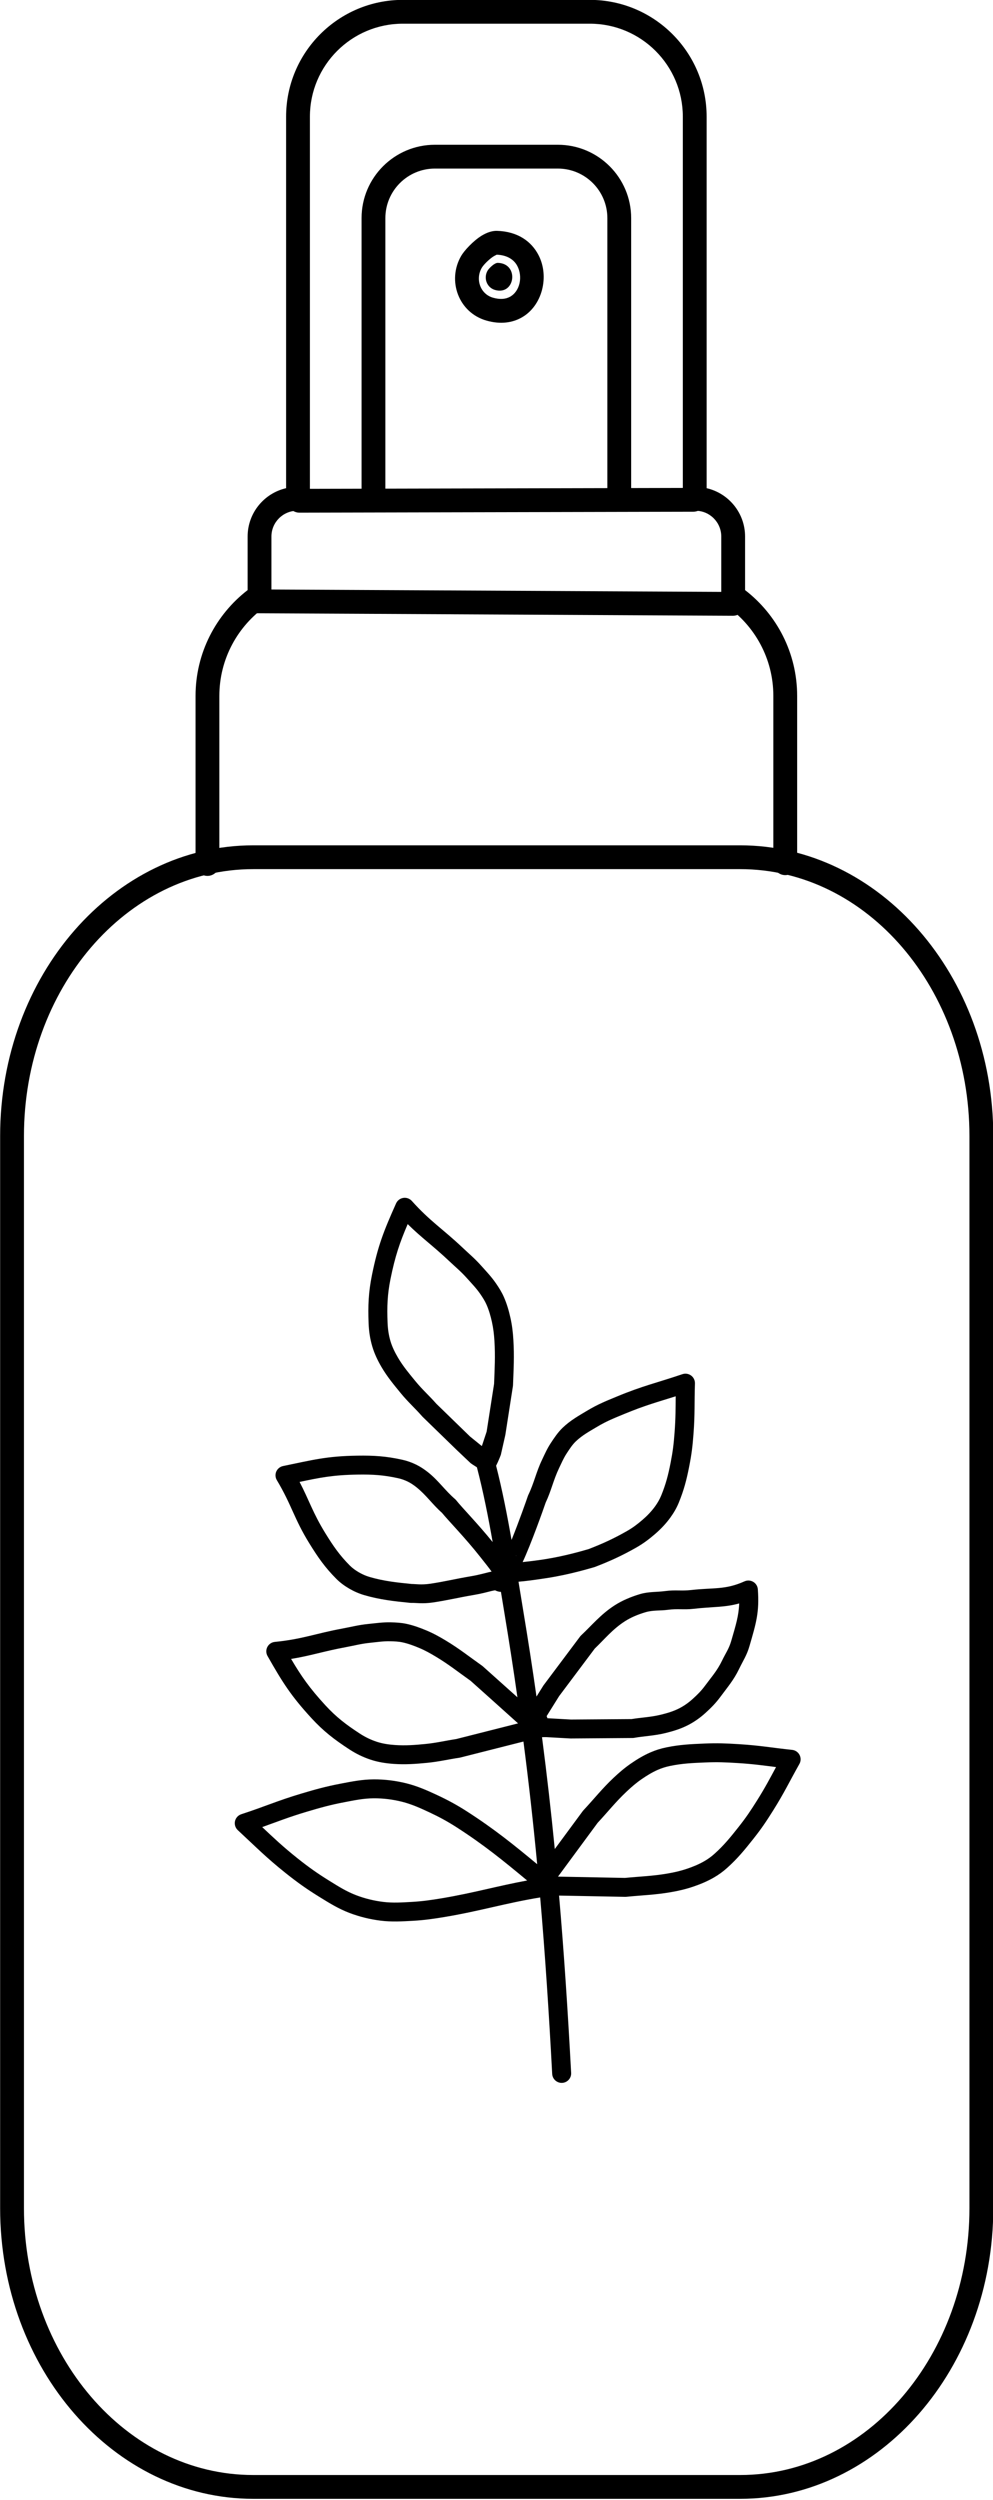
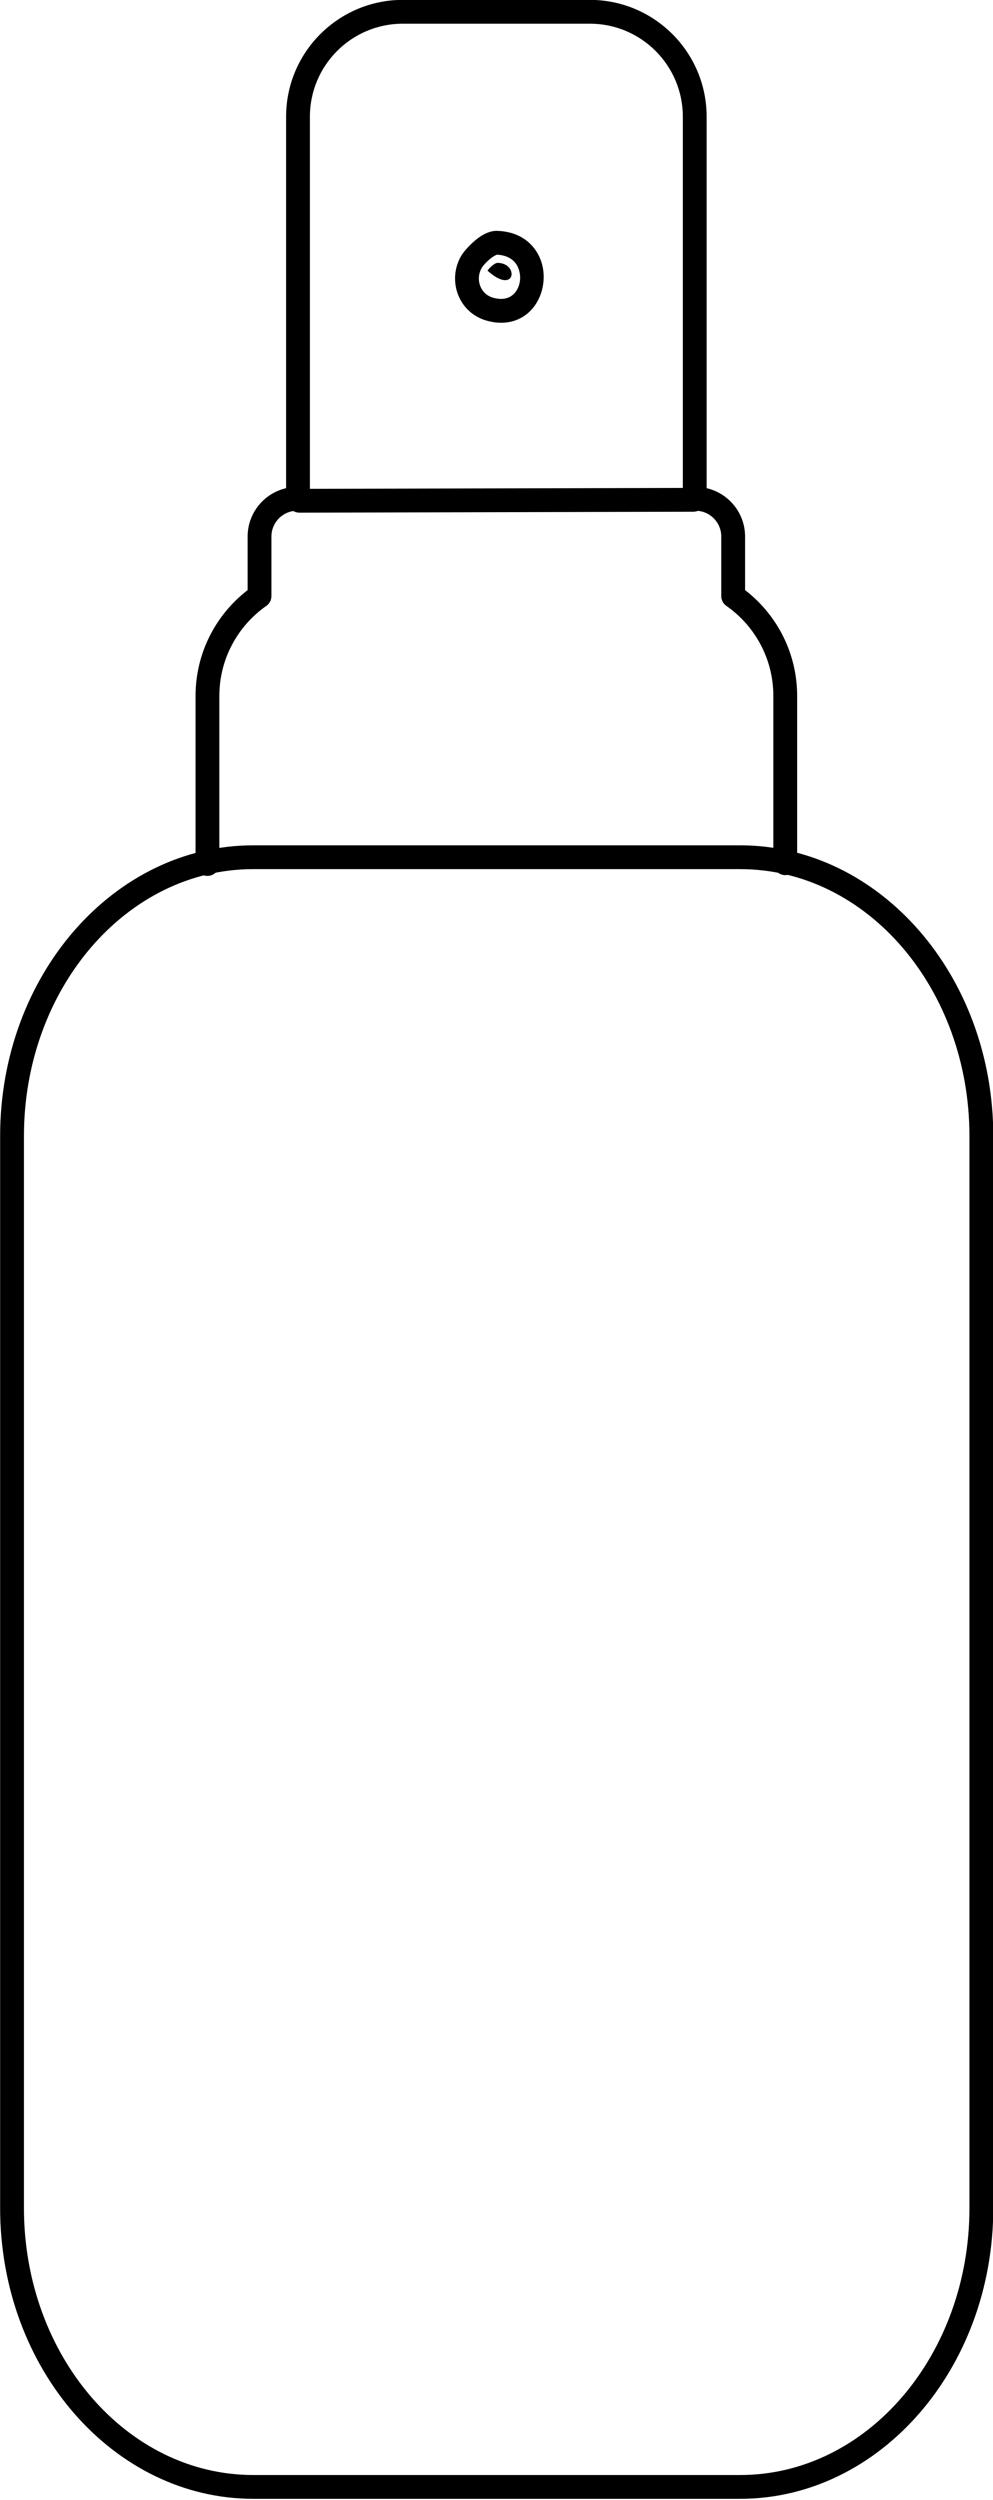
<svg xmlns="http://www.w3.org/2000/svg" clip-rule="evenodd" fill-rule="evenodd" height="839.9" preserveAspectRatio="xMidYMid meet" stroke-linejoin="round" stroke-miterlimit="2" version="1.0" viewBox="0.7 0.5 333.7 839.9" width="333.7" zoomAndPan="magnify">
  <g>
    <g>
      <g>
        <g id="change1_6">
-           <path d="M2753.87,275.08L2753.87,180.779C2753.87,171.59 2761.33,164.129 2770.52,164.129L2811.82,164.129C2821.01,164.129 2828.47,171.59 2828.47,180.779C2828.47,180.779 2828.47,275.08 2828.47,275.08C2828.47,277.287 2830.26,279.08 2832.47,279.08C2834.67,279.08 2836.47,277.287 2836.47,275.08L2836.47,180.779C2836.47,167.174 2825.42,156.129 2811.82,156.129C2811.82,156.129 2770.52,156.129 2770.52,156.129C2756.91,156.129 2745.87,167.174 2745.87,180.779L2745.87,275.08C2745.87,277.287 2747.66,279.08 2749.87,279.08C2752.07,279.08 2753.87,277.287 2753.87,275.08Z" transform="translate(-2623.665 -107)" />
-         </g>
+           </g>
        <g id="change1_3">
          <path d="M2724.99,279.728L2857.39,279.409C2859.59,279.404 2861.38,277.607 2861.38,275.399C2861.37,273.192 2859.57,271.404 2857.37,271.409L2724.97,271.728C2722.76,271.733 2720.97,273.53 2720.98,275.738C2720.98,277.945 2722.78,279.733 2724.99,279.728Z" transform="translate(-2623.665 -107)" />
        </g>
        <g id="change1_1">
-           <path d="M2710.45,313.511L2870.65,314.364C2872.86,314.376 2874.66,312.593 2874.67,310.386C2874.68,308.178 2872.9,306.376 2870.69,306.365L2710.5,305.511C2708.29,305.499 2706.49,307.282 2706.47,309.489C2706.46,311.697 2708.25,313.499 2710.45,313.511Z" transform="translate(-2623.665 -107)" />
-         </g>
+           </g>
        <g id="change1_4">
          <path d="M2720.51,271.502C2713.11,273.2 2707.58,279.832 2707.58,287.745L2707.58,305.741C2696.94,313.952 2690.08,326.831 2690.08,341.299C2690.08,341.299 2690.08,397.757 2690.08,397.757C2690.08,399.964 2691.87,401.757 2694.08,401.757C2696.29,401.757 2698.08,399.964 2698.08,397.757L2698.08,341.299C2698.08,328.783 2704.33,317.715 2713.87,311.043C2714.94,310.295 2715.58,309.071 2715.58,307.765L2715.58,287.745C2715.58,282.963 2719.46,279.08 2724.24,279.08L2724.51,279.08C2726.72,279.08 2728.51,277.289 2728.51,275.08L2728.51,146.696C2728.51,129.457 2742.5,115.461 2759.74,115.461C2759.74,115.461 2822.59,115.461 2822.59,115.461C2839.83,115.461 2853.83,129.457 2853.83,146.696L2853.83,275.08C2853.83,277.289 2855.62,279.08 2857.83,279.08L2858.09,279.08C2862.87,279.08 2866.75,282.963 2866.75,287.745C2866.75,287.745 2866.75,307.765 2866.75,307.765C2866.75,309.071 2867.39,310.295 2868.46,311.043C2878.01,317.715 2884.25,328.783 2884.25,341.299L2884.25,397.494C2884.25,399.702 2886.05,401.494 2888.25,401.494C2890.46,401.494 2892.25,399.702 2892.25,397.494L2892.25,341.299C2892.25,326.831 2885.4,313.952 2874.75,305.741C2874.75,305.741 2874.75,287.745 2874.75,287.745C2874.75,279.832 2869.23,273.2 2861.83,271.502L2861.83,146.696C2861.83,125.041 2844.24,107.461 2822.59,107.461C2822.59,107.461 2759.74,107.461 2759.74,107.461C2738.09,107.461 2720.51,125.041 2720.51,146.696L2720.51,271.502Z" transform="translate(-2623.665 -107)" />
        </g>
        <g id="change1_7">
          <path d="M1134.01,639.837C1134.01,603.044 1095.14,573.354 1047.65,573.354C1047.65,573.354 881.539,573.354 881.539,573.354C834.051,573.354 795.184,603.044 795.184,639.837L795.184,885.008C795.184,921.801 834.051,951.49 881.539,951.49L1047.65,951.49C1095.14,951.49 1134.01,921.801 1134.01,885.008L1134.01,639.837ZM1125.88,639.837L1125.88,885.008C1125.88,918.596 1091,946.046 1047.65,946.046C1047.65,946.046 881.539,946.046 881.539,946.046C838.188,946.046 803.307,918.596 803.307,885.008L803.307,639.837C803.307,606.249 838.188,578.799 881.539,578.799L1047.65,578.799C1091,578.799 1125.88,606.249 1125.88,639.837Z" transform="matrix(.985 0 0 1.469 -782.509 -557.778)" />
        </g>
        <g id="change1_8">
          <path d="M2788.22,206.417C2787.48,206.397 2786.59,206.664 2785.7,207.203C2784.22,208.105 2782.71,209.781 2782.23,210.623C2779.85,214.738 2781.79,220.127 2786.5,221.454C2788.85,222.117 2790.8,221.796 2792.31,220.964C2795.84,219.029 2797.07,214.031 2795.17,210.433C2794.02,208.246 2791.78,206.515 2788.22,206.417L2788.22,206.417ZM2788.19,210.408C2789.92,210.476 2791.08,211.22 2791.64,212.295C2792.57,214.049 2792.12,216.523 2790.4,217.467C2789.66,217.868 2788.71,217.936 2787.58,217.616C2785.42,217.006 2784.59,214.506 2785.68,212.617C2785.93,212.183 2786.66,211.41 2787.42,210.851C2787.66,210.67 2788.1,210.453 2788.19,210.408Z" transform="translate(-5425.488 -336.02) scale(2.006)" />
        </g>
        <g id="change1_5">
-           <path d="M2788.17,208.411C2786.76,208.372 2784.51,210.66 2783.95,211.62C2782.22,214.622 2783.61,218.566 2787.04,219.535C2795.33,221.876 2797.04,208.655 2788.17,208.411Z" transform="translate(-2115.51 -81.882) scale(.819)" />
+           <path d="M2788.17,208.411C2786.76,208.372 2784.51,210.66 2783.95,211.62C2795.33,221.876 2797.04,208.655 2788.17,208.411Z" transform="translate(-2115.51 -81.882) scale(.819)" />
        </g>
        <g id="change1_2">
-           <path d="M2768.37,580.403C2771.04,590.684 2773.14,601.335 2775.01,612.007C2768.8,604.286 2762.09,597.441 2759.65,594.356C2759.49,594.16 2759.32,593.979 2759.13,593.815C2754.91,590.166 2752.2,586.05 2747.85,582.575C2746.28,581.318 2744.61,580.193 2742.81,579.301C2740.91,578.36 2738.95,577.666 2736.88,577.205C2730.12,575.7 2724.88,575.373 2717.97,575.479C2704.99,575.678 2699.3,577.253 2686.64,579.869C2685.37,580.13 2684.31,580.989 2683.78,582.174C2683.26,583.358 2683.35,584.722 2684.01,585.834C2690.28,596.347 2691.23,602.019 2697.67,612.479C2701.29,618.358 2704.26,622.685 2709.14,627.586C2710.77,629.22 2712.61,630.547 2714.6,631.709C2716.59,632.865 2718.7,633.787 2720.9,634.43C2727.48,636.35 2733.41,637.002 2740.25,637.687C2740.42,637.704 2740.6,637.71 2740.78,637.704C2742.68,637.641 2745.36,638.163 2749.73,637.531C2755.63,636.675 2760.61,635.436 2767.14,634.333C2770.31,633.797 2772.67,633.133 2774.49,632.682C2774.99,632.558 2775.63,632.443 2776.03,632.376C2776.8,632.788 2777.65,633.012 2778.5,633.04C2778.98,636.016 2779.46,638.976 2779.95,641.911C2781.97,654.106 2783.8,665.959 2785.45,677.591C2779.1,671.873 2771.79,665.329 2770.86,664.499C2770.74,664.397 2770.62,664.303 2770.5,664.215C2765.09,660.389 2760.95,657.046 2755.2,653.581C2752.51,651.963 2749.99,650.558 2747.08,649.342C2744.34,648.193 2741.54,647.169 2738.63,646.546C2736.45,646.081 2734.29,645.963 2732.06,645.912C2728.68,645.836 2725.86,646.266 2722.49,646.608C2718.41,647.023 2715.67,647.788 2711.65,648.535C2700.25,650.653 2694.64,653.062 2683.17,654.183C2681.82,654.314 2680.63,655.119 2680.01,656.321C2679.39,657.523 2679.41,658.959 2680.08,660.137C2686.37,671.233 2689.93,676.939 2698.6,686.397C2703.66,691.915 2708.2,695.412 2714.49,699.536C2717.38,701.434 2720.36,702.9 2723.65,703.983C2726.77,705.011 2730.05,705.513 2733.32,705.739C2738.18,706.074 2742.54,705.761 2747.36,705.287C2752.35,704.797 2756.12,703.853 2761.02,703.118C2761.15,703.098 2761.28,703.072 2761.41,703.039L2787.99,696.289C2790.25,713.758 2792.15,730.884 2793.78,748.12C2783.87,739.888 2775.68,733.232 2764.11,725.78C2759.93,723.088 2756.17,721.045 2751.67,718.934C2747.39,716.929 2743.23,715.093 2738.65,713.949C2734.16,712.828 2729.51,712.247 2724.88,712.271C2719.94,712.296 2715.74,713.161 2710.88,714.088C2704.69,715.27 2700.27,716.507 2694.24,718.31C2684.34,721.267 2678.82,723.805 2669.03,726.997C2667.68,727.436 2666.67,728.555 2666.36,729.938C2666.06,731.322 2666.51,732.763 2667.54,733.729C2675.22,740.868 2679.51,745.309 2687.72,751.869C2692.74,755.874 2696.54,758.585 2702,761.972C2706.23,764.596 2709.89,766.886 2714.54,768.677C2718.82,770.323 2723.31,771.424 2727.85,771.987C2732.41,772.551 2736.82,772.297 2741.4,772.04C2746.17,771.772 2750.23,771.188 2754.93,770.396C2769.77,767.9 2780.36,764.585 2795.05,762.162C2797.12,786.175 2798.72,810.634 2800.11,836.745C2800.23,838.95 2802.12,840.644 2804.32,840.527C2806.52,840.409 2808.22,838.524 2808.1,836.319C2806.7,810.082 2805.09,785.506 2803.01,761.377L2830.89,761.914C2831.05,761.917 2831.2,761.911 2831.36,761.895C2838.05,761.23 2843.51,761.086 2850.16,759.936C2853.38,759.379 2856.34,758.695 2859.44,757.648C2862.44,756.632 2865.39,755.413 2868.14,753.834C2870.26,752.623 2872.17,751.229 2873.97,749.598C2878.31,745.683 2881.28,742.031 2884.9,737.449C2888.33,733.112 2890.32,730.132 2893.25,725.457C2898.05,717.788 2899.94,713.603 2904.35,705.743C2905.01,704.57 2905.03,703.145 2904.41,701.95C2903.8,700.756 2902.62,699.951 2901.28,699.809C2892.34,698.86 2887.85,697.956 2878.84,697.395C2873.36,697.054 2869.79,696.9 2864.3,697.133C2858.52,697.378 2853.85,697.59 2848.18,698.767C2845.82,699.257 2843.59,699.958 2841.39,700.931C2838.52,702.198 2835.82,703.829 2833.25,705.616C2830.59,707.458 2828.32,709.418 2825.97,711.634C2821.13,716.211 2817.81,720.482 2813.28,725.337C2813.17,725.451 2813.07,725.571 2812.98,725.697L2801.2,741.71C2799.66,726.019 2797.89,710.375 2795.82,694.441C2796.5,694.419 2797.17,694.402 2797.68,694.423C2797.69,694.424 2807.7,694.984 2807.7,694.984C2807.78,694.989 2807.87,694.991 2807.95,694.99L2834,694.789C2834.23,694.787 2834.45,694.767 2834.67,694.728C2839.02,693.958 2843.16,693.864 2847.93,692.69C2851.14,691.901 2854.33,690.918 2857.37,689.355C2860.02,687.989 2862.46,686.268 2864.7,684.235C2867.12,682.037 2869.05,680.077 2871,677.444C2874.16,673.159 2876.65,670.312 2878.92,665.604C2880.72,661.87 2882.15,659.891 2883.28,656.003C2886.14,646.128 2887.51,641.66 2886.82,631.961C2886.73,630.658 2886.01,629.482 2884.89,628.811C2883.76,628.141 2882.39,628.061 2881.19,628.596C2872.98,632.284 2868.25,631.171 2858.66,632.267C2854.65,632.725 2851.96,632.134 2847.86,632.688C2844.05,633.203 2840.81,632.888 2837.11,633.991C2833.31,635.124 2829.62,636.678 2826.38,638.772C2820.59,642.519 2816.76,647.239 2812.33,651.4C2812.16,651.56 2812,651.735 2811.86,651.922L2796.51,672.459C2796.44,672.55 2796.38,672.644 2796.32,672.74L2793.49,677.286C2791.8,665.332 2789.92,653.148 2787.84,640.602C2787.19,636.685 2786.55,632.726 2785.91,628.746C2788.62,628.543 2792.75,628.005 2798,627.189C2807.78,625.667 2816.14,623.06 2817.74,622.635C2817.89,622.597 2818.03,622.552 2818.16,622.499C2824.58,620.018 2829.57,617.734 2835.59,614.297C2838.47,612.65 2840.95,610.797 2843.47,608.613C2845.88,606.525 2848.11,604.187 2849.97,601.592C2851.39,599.622 2852.57,597.593 2853.49,595.34C2855.65,590.03 2856.77,585.728 2857.87,580.099C2858.9,574.837 2859.29,571.631 2859.69,566.304C2860.34,557.565 2860.02,553.617 2860.3,544.969C2860.34,543.657 2859.74,542.408 2858.68,541.626C2857.63,540.844 2856.26,540.629 2855.02,541.05C2843.97,544.792 2838.29,545.957 2827.35,550.506C2822.65,552.461 2819.36,553.774 2814.99,556.392C2811.2,558.656 2807.71,560.621 2804.54,563.67C2802.54,565.59 2800.98,567.918 2799.47,570.233C2797.96,572.548 2796.93,574.891 2795.76,577.38C2793.32,582.513 2792.48,587.002 2790.04,592.084C2789.97,592.236 2789.91,592.393 2789.85,592.554C2789.34,594.097 2786.05,603.479 2782.97,611.095C2781.12,600.52 2779.06,589.958 2776.46,579.739C2777.49,577.715 2778.42,575.251 2778.46,575.107C2778.47,575.067 2778.48,575.027 2778.49,574.986C2778.49,574.986 2780.3,566.958 2780.3,566.958C2780.33,566.868 2780.34,566.778 2780.36,566.687L2783.55,546.109C2783.57,545.956 2783.59,545.802 2783.59,545.647C2783.85,538.821 2784.16,533.364 2783.74,526.538C2783.55,523.32 2783.2,520.363 2782.5,517.217C2781.84,514.243 2780.99,511.306 2779.77,508.516C2778.87,506.438 2777.7,504.57 2776.42,502.702C2774.47,499.868 2772.48,497.792 2770.19,495.231C2767.45,492.158 2765.24,490.345 2762.25,487.515C2753.9,479.604 2748.67,476.495 2740.92,467.845C2740.01,466.835 2738.66,466.353 2737.32,466.563C2735.98,466.774 2734.84,467.648 2734.28,468.887C2729.07,480.582 2726.61,486.782 2724.1,499.214C2722.64,506.485 2722.42,512.126 2722.7,519.55C2722.83,522.945 2723.3,526.147 2724.27,529.406C2725.18,532.472 2726.58,535.382 2728.2,538.142C2730.59,542.2 2733.3,545.463 2736.28,549.107C2739.32,552.829 2742.18,555.311 2745.34,558.931C2745.41,559.013 2745.49,559.092 2745.57,559.167L2759.91,573.144C2759.92,573.156 2759.93,573.169 2759.95,573.181L2765.65,578.592C2765.78,578.734 2766.97,579.53 2768.37,580.403ZM2789.55,755.005C2776.94,757.334 2767.01,760.253 2753.61,762.507C2749.2,763.248 2745.41,763.802 2740.95,764.052C2736.85,764.282 2732.91,764.552 2728.84,764.047C2724.94,763.564 2721.09,762.624 2717.42,761.211C2713.26,759.61 2710.01,757.522 2706.22,755.174C2701.06,751.97 2697.46,749.406 2692.71,745.618C2686.58,740.717 2682.69,737.021 2677.84,732.436C2684.08,730.21 2689.04,728.212 2696.53,725.975C2702.28,724.257 2706.48,723.072 2712.38,721.946C2716.73,721.115 2720.49,720.293 2724.92,720.271C2728.89,720.251 2732.86,720.751 2736.71,721.711C2740.79,722.728 2744.47,724.396 2748.27,726.178C2752.44,728.13 2755.91,730.016 2759.78,732.505C2771.38,739.984 2779.51,746.655 2789.55,755.005ZM2802.56,753.367L2819.28,730.624C2823.61,725.971 2826.81,721.849 2831.47,717.449C2833.51,715.515 2835.49,713.795 2837.81,712.188C2839.97,710.691 2842.22,709.31 2844.62,708.248C2846.3,707.505 2848.01,706.974 2849.81,706.6C2855.03,705.517 2859.32,705.351 2864.64,705.126C2869.82,704.907 2873.18,705.058 2878.34,705.379C2884.99,705.793 2889.13,706.401 2894.5,707.073C2891.93,711.835 2890.01,715.563 2886.47,721.21C2883.71,725.606 2881.84,728.413 2878.62,732.492C2875.3,736.698 2872.59,740.067 2868.61,743.66C2867.24,744.905 2865.78,745.97 2864.16,746.893C2861.86,748.214 2859.39,749.219 2856.88,750.069C2854.18,750.98 2851.6,751.568 2848.79,752.053C2842.43,753.154 2837.18,753.287 2830.8,753.912L2802.56,753.367ZM2785.72,688.612L2759.63,695.237C2754.97,695.946 2751.35,696.857 2746.58,697.326C2742.22,697.755 2738.27,698.061 2733.87,697.758C2731.26,697.578 2728.64,697.204 2726.15,696.384C2723.53,695.524 2721.17,694.353 2718.87,692.845C2713.19,689.118 2709.07,685.978 2704.49,680.991C2697.77,673.66 2694.33,668.707 2690.02,661.372C2698.06,660.093 2703.64,658.161 2713.11,656.4C2716.89,655.698 2719.47,654.957 2723.3,654.567C2726.32,654.26 2728.85,653.841 2731.88,653.91C2733.6,653.949 2735.27,654.01 2736.95,654.37C2739.38,654.889 2741.71,655.764 2743.99,656.721C2746.53,657.783 2748.73,659.022 2751.07,660.434C2756.58,663.751 2760.55,666.965 2765.7,670.616C2767.61,672.33 2779.41,682.887 2785.72,688.612ZM2798.09,686.434L2808.02,686.989C2808.02,686.989 2833.62,686.792 2833.61,686.793C2837.67,686.107 2841.56,686.02 2846.02,684.922C2848.63,684.28 2851.24,683.513 2853.7,682.242C2855.74,681.195 2857.6,679.869 2859.32,678.312C2861.33,676.489 2862.95,674.877 2864.56,672.694C2867.39,668.857 2869.68,666.347 2871.71,662.13C2873.28,658.867 2874.61,657.172 2875.6,653.774C2877.53,647.091 2878.76,643.218 2878.96,637.924C2872.85,639.655 2867.86,639.267 2859.57,640.215C2855.62,640.667 2852.97,640.07 2848.93,640.616C2845.55,641.073 2842.67,640.681 2839.4,641.658C2836.33,642.572 2833.34,643.8 2830.72,645.491C2825.48,648.88 2822.05,653.202 2818.07,656.987C2818.07,656.987 2803.02,677.112 2803.02,677.112L2797.76,685.561C2797.82,685.664 2797.86,685.771 2797.91,685.882C2797.98,686.062 2798.05,686.247 2798.09,686.434ZM2774.57,624.484C2772.66,624.815 2769.95,625.745 2765.8,626.445C2759.35,627.536 2754.42,628.767 2748.58,629.614C2744.87,630.15 2742.51,629.709 2740.82,629.704C2734.59,629.08 2729.16,628.506 2723.14,626.75C2721.57,626.29 2720.05,625.626 2718.63,624.798C2717.24,623.987 2715.95,623.08 2714.81,621.94C2710.41,617.516 2707.75,613.592 2704.48,608.285C2699.13,599.589 2697.59,594.212 2693.59,586.582C2702.23,584.753 2707.71,583.638 2718.09,583.478C2724.32,583.383 2729.05,583.657 2735.14,585.014C2736.58,585.334 2737.94,585.817 2739.26,586.471C2740.55,587.108 2741.73,587.924 2742.86,588.822C2747.02,592.154 2749.64,596.104 2753.62,599.623C2756.38,603.006 2763.47,610.248 2769.75,618.241C2771.83,620.885 2773.44,622.874 2774.57,624.484ZM2776.73,628.852L2776.82,628.975C2776.79,628.935 2776.76,628.894 2776.73,628.852ZM2787.65,620.459C2791.15,612.967 2796.41,598.129 2797.36,595.312C2799.72,590.317 2800.58,585.875 2802.98,580.806C2804.01,578.651 2804.87,576.607 2806.17,574.602C2807.35,572.794 2808.52,570.938 2810.08,569.439C2812.81,566.822 2815.85,565.201 2819.09,563.257C2823.1,560.861 2826.12,559.682 2830.43,557.893C2839.23,554.231 2844.56,552.814 2852.18,550.396C2852.13,555.47 2852.19,559.267 2851.71,565.708C2851.34,570.673 2850.98,573.662 2850.02,578.565C2849.03,583.644 2848.03,587.53 2846.08,592.321C2845.4,593.979 2844.53,595.465 2843.49,596.915C2841.98,599.007 2840.18,600.883 2838.23,602.566C2836.12,604.4 2834.05,605.966 2831.62,607.349C2826.03,610.538 2821.4,612.665 2815.47,614.964C2813.48,615.519 2805.76,617.887 2796.77,619.284C2793.39,619.808 2790.09,620.201 2787.65,620.459ZM2784.75,617.654C2784.81,617.703 2784.87,617.777 2784.9,617.874L2784.93,617.747L2784.96,617.759C2784.89,617.722 2784.82,617.687 2784.75,617.654ZM2770.49,571.325L2772.47,565.324C2772.47,565.324 2775.61,545.112 2775.61,545.114C2775.85,538.676 2776.15,533.49 2775.76,527.022C2775.59,524.236 2775.29,521.675 2774.69,518.95C2774.14,516.48 2773.45,514.035 2772.44,511.717C2771.74,510.109 2770.82,508.675 2769.83,507.229C2768.08,504.691 2766.27,502.851 2764.22,500.557C2761.65,497.671 2759.56,495.981 2756.75,493.323C2749.81,486.751 2745,483.402 2739.18,477.635C2735.83,485.475 2733.89,491.145 2731.94,500.794C2730.61,507.392 2730.44,512.512 2730.7,519.248C2730.8,521.961 2731.16,524.522 2731.93,527.126C2732.66,529.574 2733.81,531.886 2735.1,534.089C2737.27,537.78 2739.76,540.729 2742.47,544.044C2745.42,547.654 2748.21,550.066 2751.26,553.55C2751.26,553.55 2765.47,567.395 2765.47,567.396L2770.34,571.353C2770.39,571.343 2770.44,571.333 2770.49,571.325Z" transform="matrix(.797 0 0 .795 -2045.422 32.01)" />
-         </g>
+           </g>
      </g>
    </g>
  </g>
</svg>